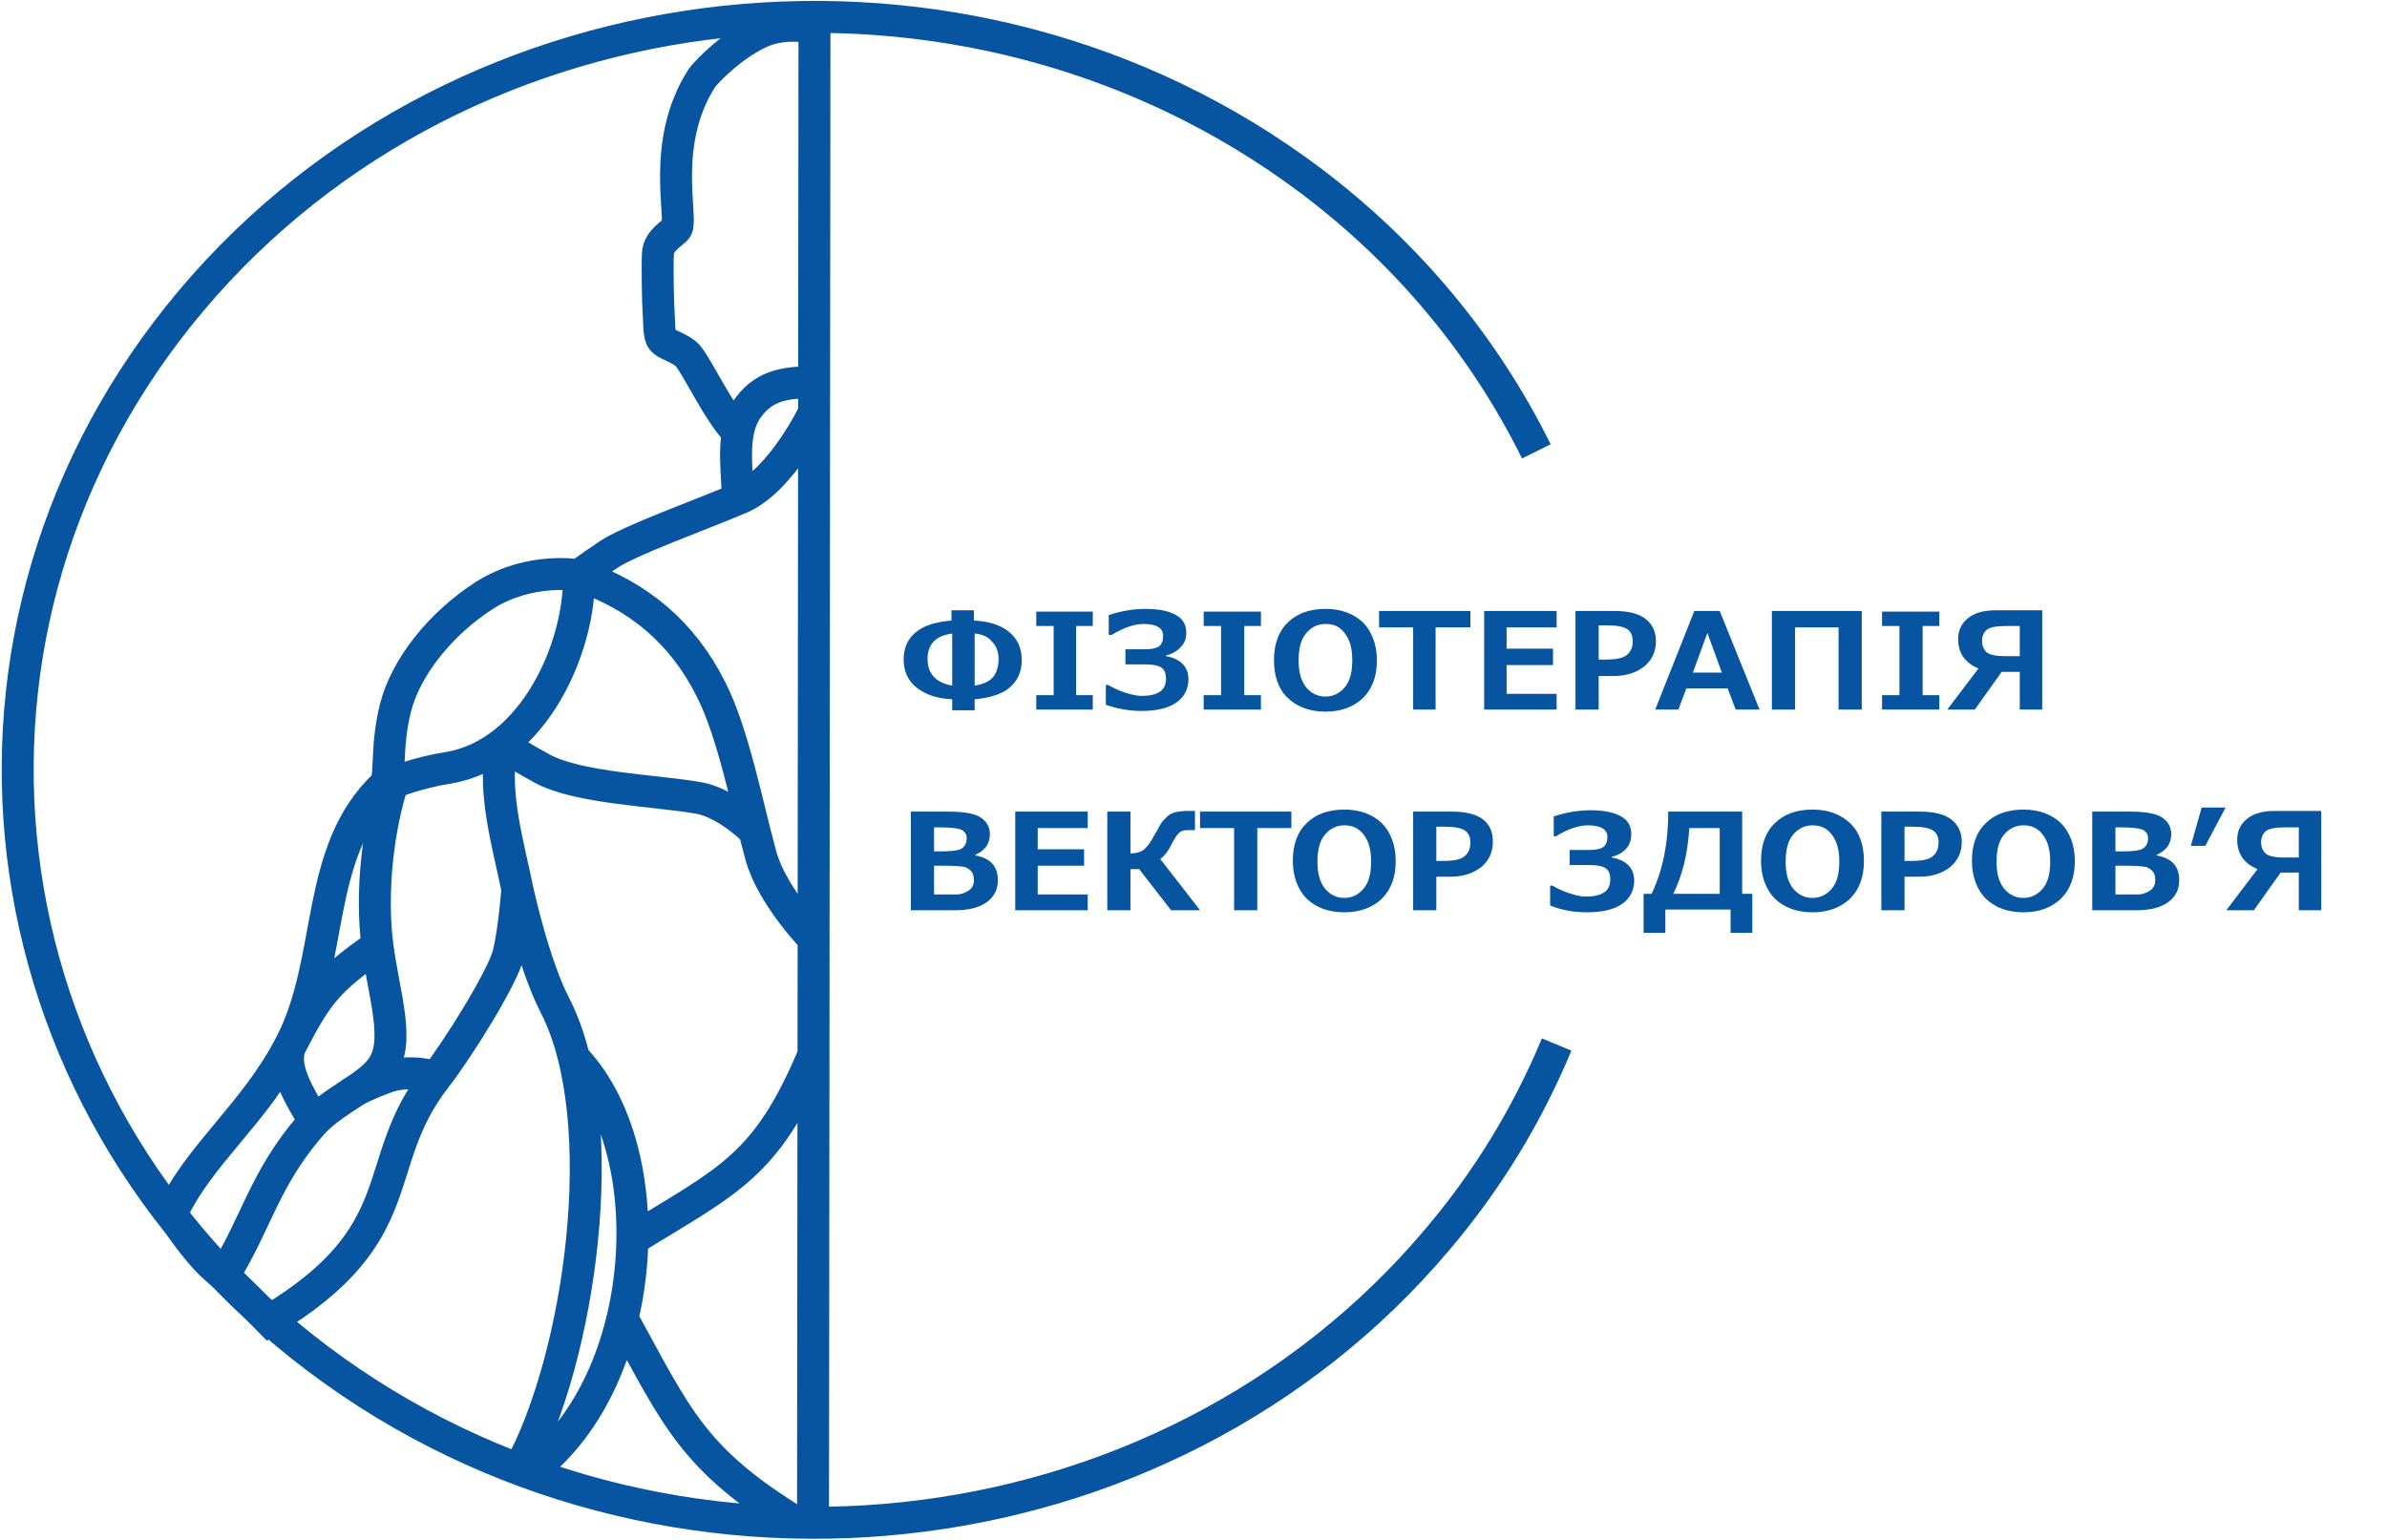
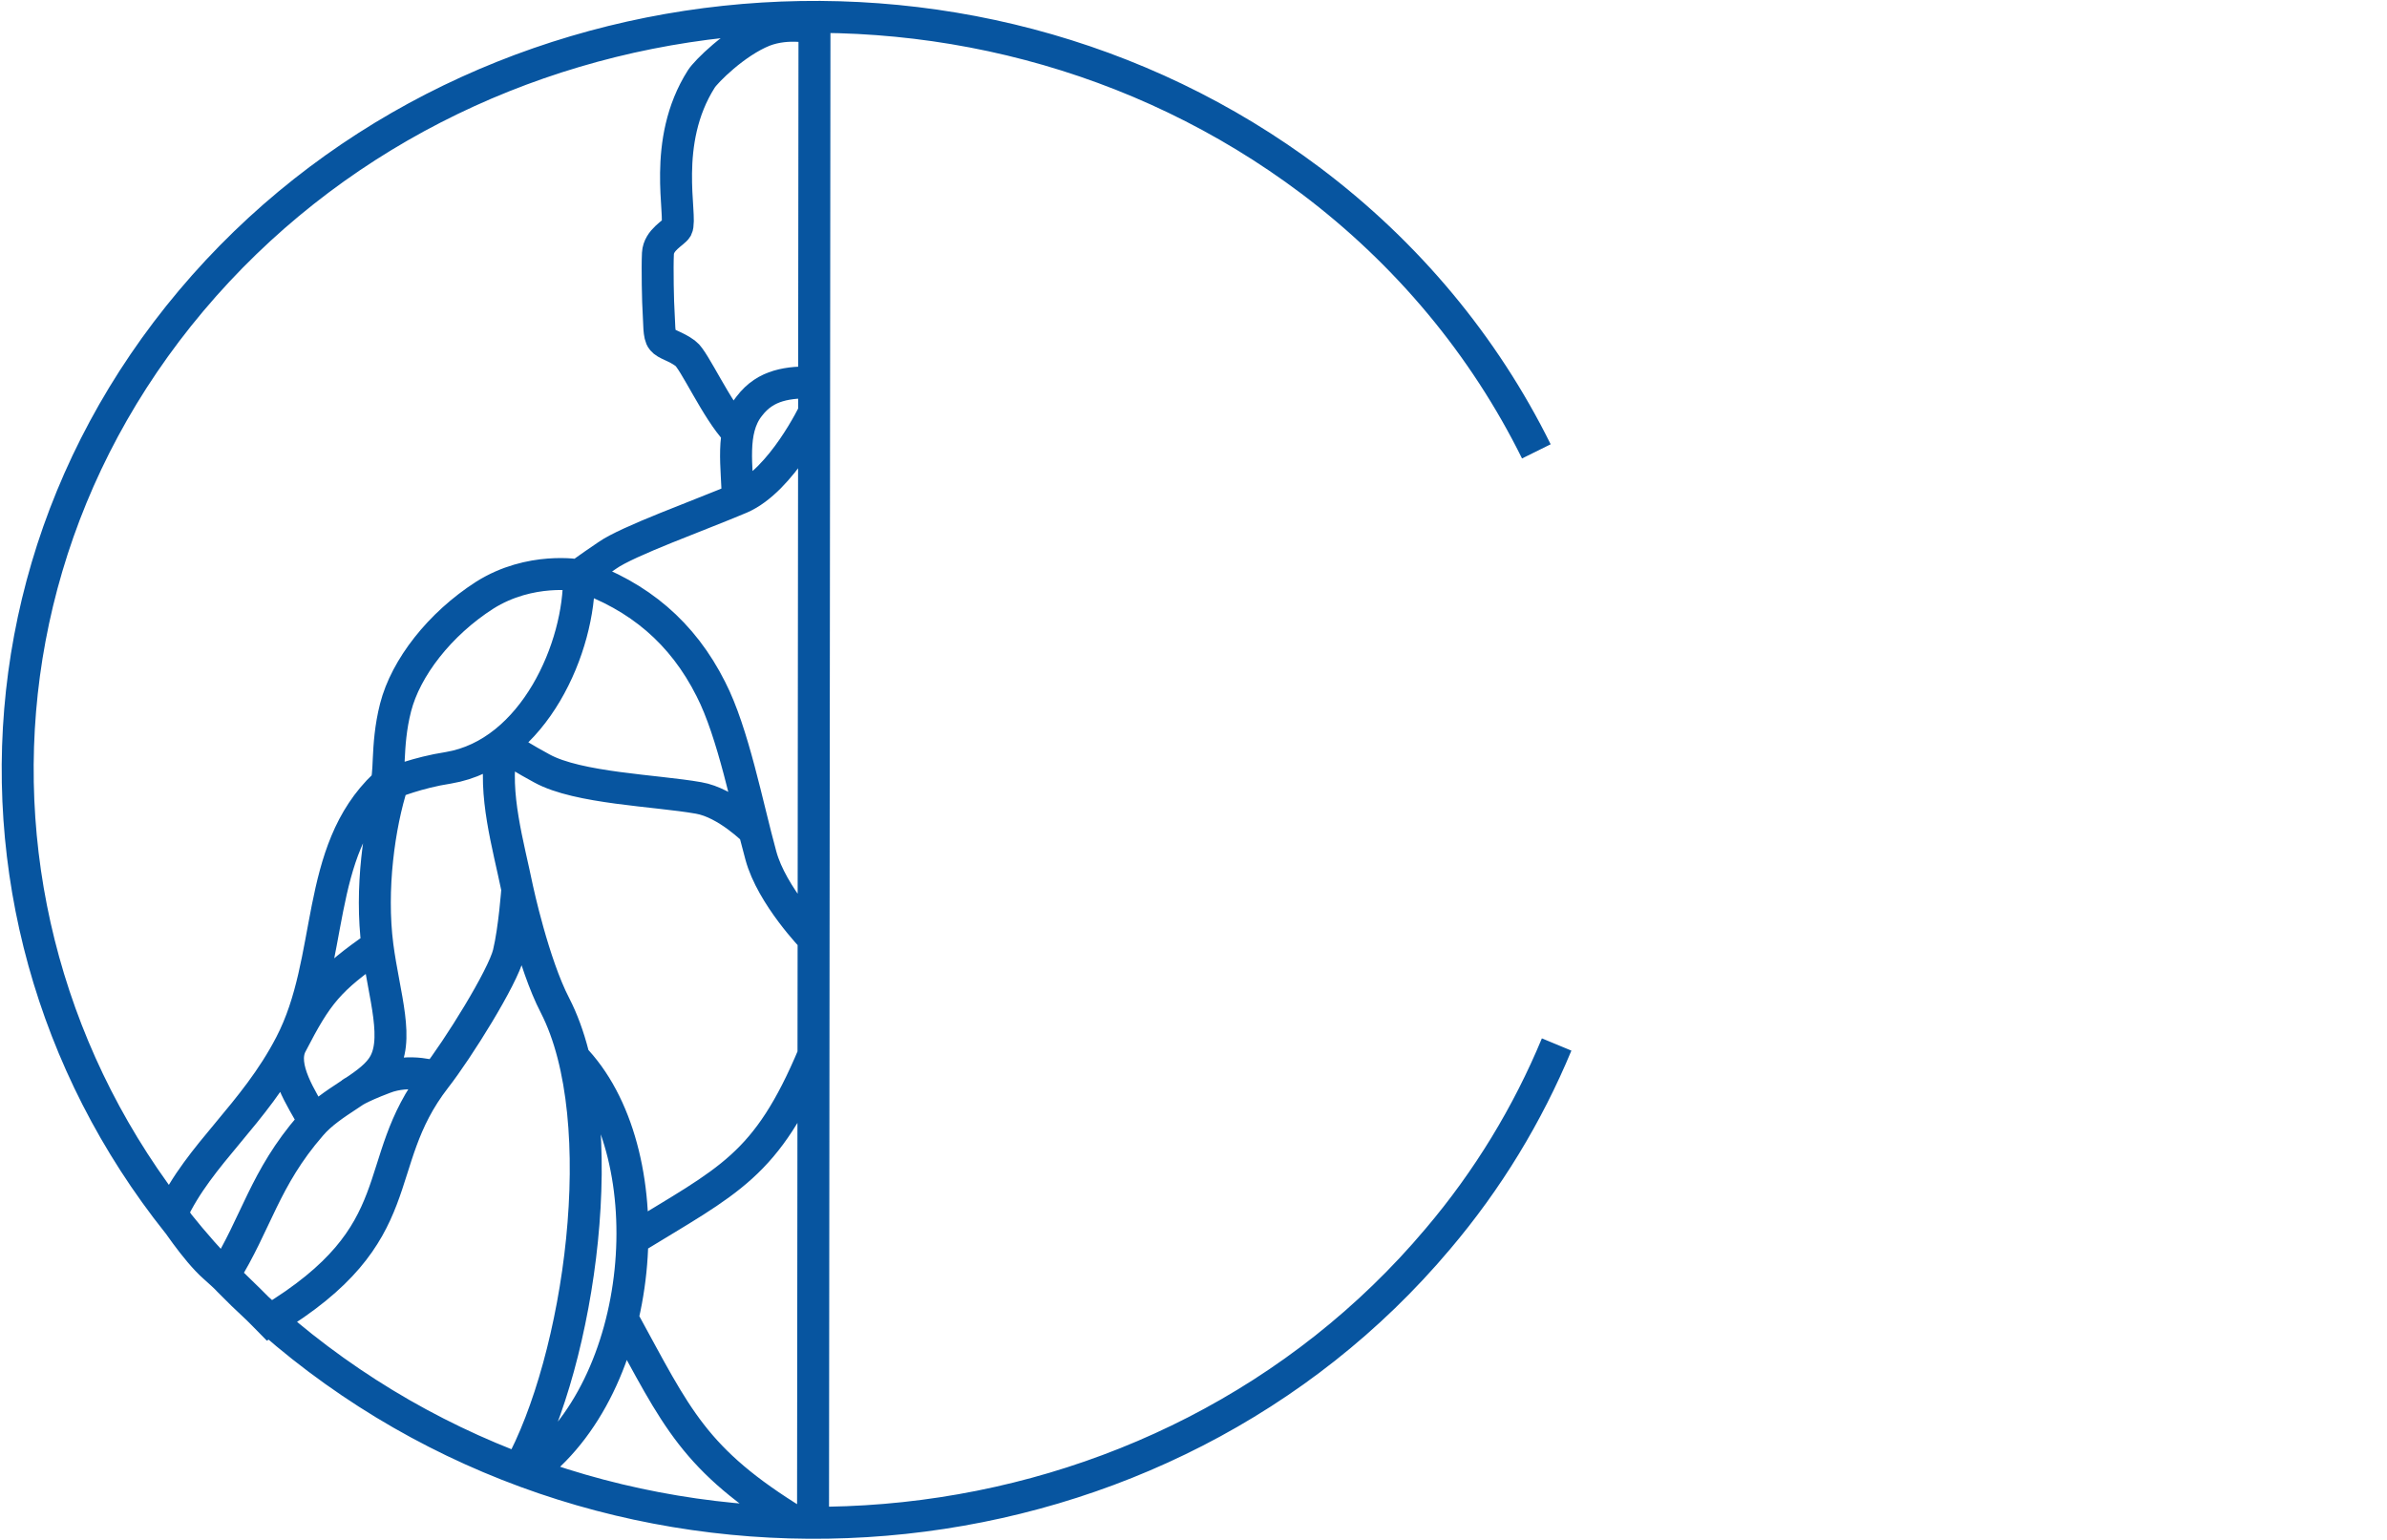
<svg xmlns="http://www.w3.org/2000/svg" width="747" height="482" viewBox="0 0 747 482" fill="none">
-   <path fill-rule="evenodd" clip-rule="evenodd" d="M696.488 252.723L690.138 264.726H685.601L689.004 252.723H696.488ZM719.396 268.37V258.939H714.86C711.912 258.939 709.87 259.368 708.963 260.225C708.056 261.083 707.602 262.154 707.602 263.655C707.602 264.941 708.056 266.227 708.963 267.084C709.87 267.942 711.912 268.37 714.86 268.37H719.396ZM726.427 284.875H719.396V273.086H713.726L705.334 284.875H696.715L706.468 272.014C702.386 270.299 700.117 267.299 700.117 262.797C700.117 260.225 701.025 258.082 703.066 256.367C705.107 254.652 708.056 253.795 711.912 253.795H726.427V284.875ZM662.013 270.942V279.945H664.281C666.323 279.945 667.683 279.945 668.817 279.945C669.952 279.945 670.859 279.731 671.766 279.302C672.673 278.873 673.354 278.445 673.807 277.802C674.261 277.158 674.488 276.301 674.488 275.444C674.488 274.372 674.261 273.515 673.807 272.872C673.354 272.229 672.673 271.8 671.766 271.371C670.859 271.157 668.818 270.942 665.642 270.942H662.013ZM662.013 258.939V266.441H664.735C667.003 266.441 668.591 266.227 669.498 266.013C670.405 265.798 671.086 265.37 671.539 264.726C671.993 264.083 672.22 263.226 672.22 262.369C672.22 261.511 671.993 260.868 671.539 260.44C671.086 259.797 670.405 259.582 669.498 259.368C668.591 259.154 666.776 258.939 664.054 258.939H662.013ZM654.755 284.875V254.009H666.549C671.539 254.009 674.941 254.652 676.756 255.938C678.57 257.224 679.478 258.939 679.478 261.083C679.478 264.083 677.89 266.227 674.941 267.513V267.727C679.704 268.585 681.973 271.157 681.973 275.444C681.973 278.445 680.839 280.588 678.57 282.303C676.302 284.018 672.9 284.875 668.591 284.875H654.755ZM633.208 258.296C630.713 258.296 628.672 259.368 627.084 261.297C625.497 263.226 624.816 266.013 624.816 269.656C624.816 273.3 625.497 275.872 627.084 278.016C628.672 279.945 630.713 281.017 633.208 281.017C635.703 281.017 637.744 279.945 639.332 278.016C640.92 276.087 641.6 273.3 641.6 269.656C641.6 266.013 640.92 263.44 639.332 261.297C637.744 259.153 635.703 258.296 633.208 258.296ZM633.208 285.518C628.218 285.518 624.363 284.018 621.414 281.231C618.692 278.445 617.105 274.372 617.105 269.442C617.105 264.512 618.465 260.44 621.414 257.653C624.136 254.867 628.218 253.366 633.208 253.366C638.198 253.366 642.054 254.867 645.002 257.653C647.724 260.44 649.312 264.512 649.312 269.442C649.312 274.372 647.951 278.23 645.002 281.231C642.054 284.018 638.198 285.518 633.208 285.518ZM596.011 258.939V269.442H597.826C601.455 269.442 603.723 269.013 604.857 267.942C605.991 267.084 606.671 265.584 606.671 263.655C606.671 262.154 606.218 260.868 605.084 260.011C603.95 259.153 601.681 258.725 598.506 258.725H596.011V258.939ZM596.011 274.372V284.875H588.753V254.009H601.001C605.31 254.009 608.486 254.867 610.527 256.367C612.795 258.082 613.929 260.44 613.929 263.44C613.929 266.656 612.795 269.228 610.3 271.371C607.805 273.3 604.63 274.372 600.774 274.372H596.011ZM567.206 258.296C564.711 258.296 562.67 259.368 561.082 261.297C559.495 263.226 558.814 266.013 558.814 269.656C558.814 273.3 559.495 275.872 561.082 278.016C562.67 279.945 564.711 281.017 567.206 281.017C569.701 281.017 571.742 279.945 573.33 278.016C574.918 276.087 575.598 273.3 575.598 269.656C575.598 266.013 574.918 263.44 573.33 261.297C571.742 259.153 569.701 258.296 567.206 258.296ZM567.206 285.518C562.216 285.518 558.361 284.018 555.412 281.231C552.69 278.445 551.103 274.372 551.103 269.442C551.103 264.512 552.463 260.44 555.412 257.653C558.134 254.867 562.216 253.366 567.206 253.366C572.196 253.366 576.052 254.867 579 257.653C581.949 260.44 583.31 264.512 583.31 269.442C583.31 274.372 581.949 278.23 579 281.231C576.052 284.018 572.196 285.518 567.206 285.518ZM538.174 279.731V259.153H528.648C528.195 266.87 526.607 273.729 523.658 279.731H538.174ZM548.381 291.948H541.576V284.661H521.163V291.948H514.359V279.731H516.854C520.256 272.657 522.071 264.083 522.071 254.009H545.205V279.731H548.381V291.948ZM485.101 283.375V277.159H485.781C487.369 278.016 488.956 278.873 490.998 279.516C493.039 280.159 494.627 280.588 496.214 280.588C501.431 280.588 503.926 278.873 503.926 275.229C503.926 273.515 503.472 272.443 502.565 271.8C501.658 271.157 500.07 270.728 497.348 270.728H491.224V266.013H497.122C499.163 266.013 500.524 265.798 501.658 265.155C502.565 264.512 503.019 263.44 503.019 261.94C503.019 259.582 500.977 258.296 496.895 258.296C494.173 258.296 490.771 259.368 486.915 261.726H486.235V255.51C490.09 254.224 493.946 253.58 497.802 253.58C501.885 253.58 505.06 254.224 507.328 255.51C509.596 256.796 510.503 258.725 510.503 261.083C510.503 262.797 510.05 264.298 508.916 265.584C507.782 266.87 506.194 267.727 504.379 268.156V268.37C509.143 269.228 511.411 271.8 511.411 275.658C511.411 278.659 510.05 281.231 507.555 282.946C505.06 284.661 501.431 285.518 496.668 285.518C492.585 285.518 488.73 284.875 485.101 283.375ZM449.491 258.939V269.442H451.306C454.935 269.442 457.203 269.013 458.337 267.942C459.471 267.084 460.151 265.584 460.151 263.655C460.151 262.154 459.698 260.868 458.564 260.011C457.43 259.153 455.161 258.725 451.986 258.725H449.491V258.939ZM449.491 274.372V284.875H442.233V254.009H454.481C458.79 254.009 461.966 254.867 464.007 256.367C466.275 258.082 467.182 260.44 467.182 263.44C467.182 266.656 466.048 269.228 463.553 271.371C461.059 273.3 457.883 274.372 454.027 274.372H449.491ZM420.686 258.296C418.191 258.296 416.15 259.368 414.562 261.297C412.975 263.226 412.294 266.013 412.294 269.656C412.294 273.3 412.975 275.872 414.562 278.016C416.15 279.945 418.191 281.017 420.686 281.017C423.181 281.017 425.222 279.945 426.81 278.016C428.398 276.087 429.078 273.3 429.078 269.656C429.078 266.013 428.398 263.44 426.81 261.297C425.222 259.153 423.181 258.296 420.686 258.296ZM420.686 285.518C415.696 285.518 411.841 284.018 408.892 281.231C406.17 278.445 404.583 274.372 404.583 269.442C404.583 264.512 405.943 260.44 408.892 257.653C411.614 254.867 415.696 253.366 420.686 253.366C425.676 253.366 429.532 254.867 432.48 257.653C435.202 260.44 436.79 264.512 436.79 269.442C436.79 274.372 435.429 278.23 432.48 281.231C429.532 284.018 425.676 285.518 420.686 285.518ZM404.129 259.153H393.469V284.875H386.211V259.153H375.551V254.009H404.129V259.153ZM375.551 284.875H366.478L356.499 272.014H353.777V284.875H346.519V254.009H353.777V267.084C355.591 267.084 356.952 266.656 357.86 266.013C358.54 265.369 359.674 264.298 360.581 262.583C361.489 260.868 362.396 259.582 362.849 258.51C363.303 257.653 363.983 256.796 364.891 255.938C365.571 255.081 366.478 254.652 367.612 254.224C368.747 254.009 369.881 253.795 371.468 253.795C372.149 253.795 372.602 253.795 373.056 253.795C373.51 253.795 373.736 253.795 373.963 253.795V259.797H371.695C370.561 259.797 369.654 260.011 368.973 260.654C368.293 261.297 367.612 262.369 366.705 264.083C365.571 266.441 364.21 268.156 363.076 268.799L375.551 284.875ZM340.395 284.875H317.714V254.009H340.395V259.153H324.745V265.798H339.261V270.942H324.745V279.945H340.395V284.875ZM292.311 270.942V279.945H294.579C296.621 279.945 297.981 279.945 299.116 279.945C300.25 279.945 301.157 279.731 302.064 279.302C302.971 278.873 303.652 278.445 304.105 277.802C304.559 277.158 304.786 276.301 304.786 275.444C304.786 274.372 304.559 273.515 304.105 272.872C303.652 272.229 302.971 271.8 302.064 271.371C301.157 271.157 299.116 270.942 295.94 270.942H292.311ZM292.311 258.939V266.441H295.033C297.301 266.441 298.889 266.227 299.796 266.013C300.703 265.798 301.384 265.37 301.837 264.726C302.291 264.083 302.518 263.226 302.518 262.369C302.518 261.511 302.291 260.868 301.837 260.44C301.384 259.797 300.703 259.582 299.796 259.368C298.889 259.154 297.074 258.939 294.352 258.939H292.311ZM285.053 284.875V254.009H296.847C301.837 254.009 305.239 254.652 307.054 255.938C308.868 257.224 309.776 258.939 309.776 261.083C309.776 264.083 308.188 266.227 305.239 267.513V267.727C310.002 268.585 312.271 271.157 312.271 275.444C312.271 278.445 311.137 280.588 308.868 282.303C306.6 284.018 303.198 284.875 298.889 284.875H285.053ZM632.074 205.567V195.922H627.538C624.589 195.922 622.548 196.35 621.641 197.208C620.734 198.065 620.28 199.137 620.28 200.637C620.28 201.923 620.734 203.209 621.641 204.067C622.548 204.924 624.589 205.353 627.538 205.353H632.074V205.567ZM639.105 222.072H632.074V210.283H626.404L618.012 222.072H609.393L619.146 209.211C615.063 207.496 612.795 204.495 612.795 199.994C612.795 197.422 613.702 195.279 615.744 193.564C617.785 191.849 620.734 190.992 624.589 190.992H639.105V222.072ZM606.898 222.072H588.98V217.57H594.423V195.922H588.98V191.42H606.898V195.922H601.681V217.57H606.898V222.072ZM582.629 222.072H575.371V196.35H561.763V222.072H554.505V191.206H582.629V222.072ZM538.855 210.497L534.319 198.065L529.782 210.497H538.855ZM550.649 222.072H543.164L540.669 215.427H527.741L525.246 222.072H517.988L530.236 191.206H538.174L550.649 222.072ZM500.297 195.922V206.424H502.111C505.74 206.424 508.008 205.996 509.143 204.924C510.277 204.067 510.957 202.566 510.957 200.637C510.957 199.137 510.503 197.851 509.369 196.993C508.235 196.136 505.967 195.707 502.792 195.707H500.297V195.922ZM500.297 211.569V222.072H493.039V191.206H505.287C509.596 191.206 512.772 192.063 514.813 193.564C517.081 195.279 518.215 197.636 518.215 200.637C518.215 203.852 517.081 206.424 514.586 208.568C512.091 210.497 508.916 211.569 505.06 211.569H500.297ZM487.142 222.072H464.461V191.206H487.142V196.35H471.492V202.995H486.008V208.139H471.492V217.142H487.142V222.072ZM459.925 196.35H449.264V222.072H442.233V196.35H431.573V191.206H460.151V196.35H459.925ZM414.789 195.278C412.294 195.278 410.253 196.35 408.665 198.279C407.078 200.208 406.397 202.995 406.397 206.639C406.397 210.283 407.078 212.855 408.665 214.998C410.253 216.927 412.294 217.999 414.789 217.999C417.284 217.999 419.325 216.927 420.913 214.998C422.501 213.069 423.181 210.283 423.181 206.639C423.181 202.995 422.501 200.423 420.913 198.279C419.325 196.136 417.511 195.278 414.789 195.278ZM414.789 222.715C409.799 222.715 405.944 221.214 402.995 218.428C400.046 215.641 398.686 211.569 398.686 206.639C398.686 201.709 400.046 197.636 402.995 194.85C405.717 192.063 409.799 190.563 414.789 190.563C419.779 190.563 423.635 192.063 426.583 194.85C429.305 197.636 430.893 201.709 430.893 206.639C430.893 211.569 429.532 215.427 426.583 218.428C423.635 221.214 419.779 222.715 414.789 222.715ZM394.603 222.072H376.685V217.57H382.128V195.922H376.685V191.42H394.603V195.922H389.386V217.57H394.603V222.072ZM346.065 220.571V214.355H346.746C348.334 215.213 349.921 216.07 351.963 216.713C354.004 217.356 355.591 217.785 357.179 217.785C362.396 217.785 364.891 216.07 364.891 212.426C364.891 210.711 364.437 209.64 363.53 208.997C362.623 208.354 361.035 207.925 358.313 207.925H352.189V203.209H358.086C360.128 203.209 361.489 202.995 362.623 202.352C363.53 201.709 363.983 200.637 363.983 198.922C363.983 196.565 361.942 195.278 357.86 195.278C355.138 195.278 351.736 196.35 347.88 198.708H346.973V192.492C350.828 191.206 354.684 190.563 358.54 190.563C362.623 190.563 365.798 191.206 368.066 192.492C370.334 193.778 371.241 195.707 371.241 198.065C371.241 199.78 370.788 201.28 369.427 202.566C368.293 203.852 366.705 204.71 364.891 205.138V205.353C369.654 206.21 371.922 208.782 371.922 212.64C371.922 215.641 370.561 218.213 368.066 219.928C365.571 221.643 361.942 222.5 357.179 222.5C353.55 222.5 349.694 221.857 346.065 220.571ZM341.983 222.072H324.292V217.57H329.735V195.922H324.292V191.42H341.983V195.922H336.766V217.57H341.983V222.072ZM297.981 214.57V198.279C292.992 198.922 290.27 201.495 290.27 206.21C290.27 210.926 292.992 213.712 297.981 214.57ZM305.013 198.279V214.57C307.734 214.141 309.549 213.284 310.683 211.997C311.817 210.711 312.497 208.782 312.497 206.21C312.497 204.067 311.817 202.138 310.456 200.851C309.322 199.351 307.508 198.494 305.013 198.279ZM305.013 218.856V222.286H297.981V218.856C293.218 218.642 289.589 217.356 286.868 215.213C284.146 213.069 282.785 210.068 282.785 206.424C282.785 202.781 284.146 199.78 286.641 197.851C289.136 195.707 292.992 194.635 297.755 194.207V190.992H304.786V194.207C309.549 194.421 313.405 195.707 315.9 197.851C318.394 199.994 319.755 202.781 319.755 206.639C319.755 210.283 318.394 213.284 315.673 215.427C313.631 217.142 309.776 218.428 305.013 218.856Z" fill="#0755A0" />
  <path d="M487.142 326.887C478.07 348.75 465.595 369.327 449.945 387.761C364.211 489.575 207.258 506.294 99.522 425.271C-8.213 344.249 -25.904 195.922 59.831 94.108C145.565 -7.707 302.518 -24.426 410.253 56.597C440.419 79.318 464.461 108.254 480.792 141.264M254.888 5.369L254.434 476.714M254.888 128.831C254.888 128.831 244.681 150.266 231.753 155.839C218.598 161.412 196.371 169.343 190.02 173.844C183.669 178.131 181.174 180.06 181.174 180.06M181.174 180.06C181.174 180.06 165.978 177.274 151.689 186.276C137.627 195.279 126.966 208.997 123.791 221.429C120.616 233.861 122.43 243.721 120.389 245.65C98.161 266.656 104.739 300.308 90.903 326.887C79.563 348.75 62.325 361.182 53.706 379.83C53.706 379.83 61.191 391.405 67.088 396.549C72.985 401.693 84.326 413.268 84.326 413.268C129.915 385.832 115.172 364.612 136.266 337.39C143.297 328.387 157.359 305.881 159.174 298.379C160.988 290.877 161.896 278.23 161.896 278.23M181.174 180.06C200 186.49 213.608 198.065 222.454 215.641C229.485 229.36 233.795 252.08 238.104 267.727C241.506 280.374 254.661 293.878 254.661 293.878M181.174 180.06C181.628 202.352 167.112 235.79 140.348 240.291C130.596 241.792 122.884 245.007 122.884 245.007C118.575 258.296 115.853 278.445 118.121 296.021M161.896 278.23C161.896 278.23 166.885 301.594 173.689 314.669C192.288 350.893 181.401 425.7 162.349 459.995M161.896 278.23C159.048 264.359 154.295 248.488 156.836 234.481C156.963 233.777 157.781 233.453 158.378 233.848C160.232 235.075 164.102 237.532 169.607 240.506C180.948 246.722 205.217 247.365 218.598 249.722C227.444 251.223 236.29 260.225 236.29 260.225M254.888 119.615C246.723 119.615 239.692 120.258 234.475 127.117C228.351 134.833 230.846 146.408 230.846 156.268M254.888 8.798C254.888 8.798 246.723 6.655 239.011 9.655C229.939 13.299 220.866 22.516 219.505 24.66C206.804 44.594 213.608 67.743 211.794 71.387C210.886 72.887 206.123 75.031 205.897 79.318C205.67 83.605 205.897 94.965 206.123 97.966C206.35 100.967 206.123 105.039 207.257 106.325C208.392 107.826 211.34 108.254 214.515 110.612C217.237 112.541 224.268 128.403 230.619 135.048M118.121 296.021C120.162 311.668 125.379 326.029 119.482 334.175C114.946 340.605 103.605 344.677 97.254 352.18C82.738 368.898 80.243 382.831 70.037 399.121M118.121 296.021C102.925 306.524 99.296 311.025 91.13 326.887C87.501 333.96 94.532 344.034 98.162 350.679M165.297 460.853C202.721 434.059 208.165 362.468 180.494 332.031M254.661 329.888C239.918 365.04 228.124 369.327 197.731 387.975M249.218 476.5C217.01 456.78 211.794 443.705 195.01 413.054M136.719 337.175C136.719 337.175 128.327 334.174 120.162 337.39C112.224 340.39 109.956 342.105 109.956 342.105" stroke="#0755A0" stroke-width="10" />
</svg>